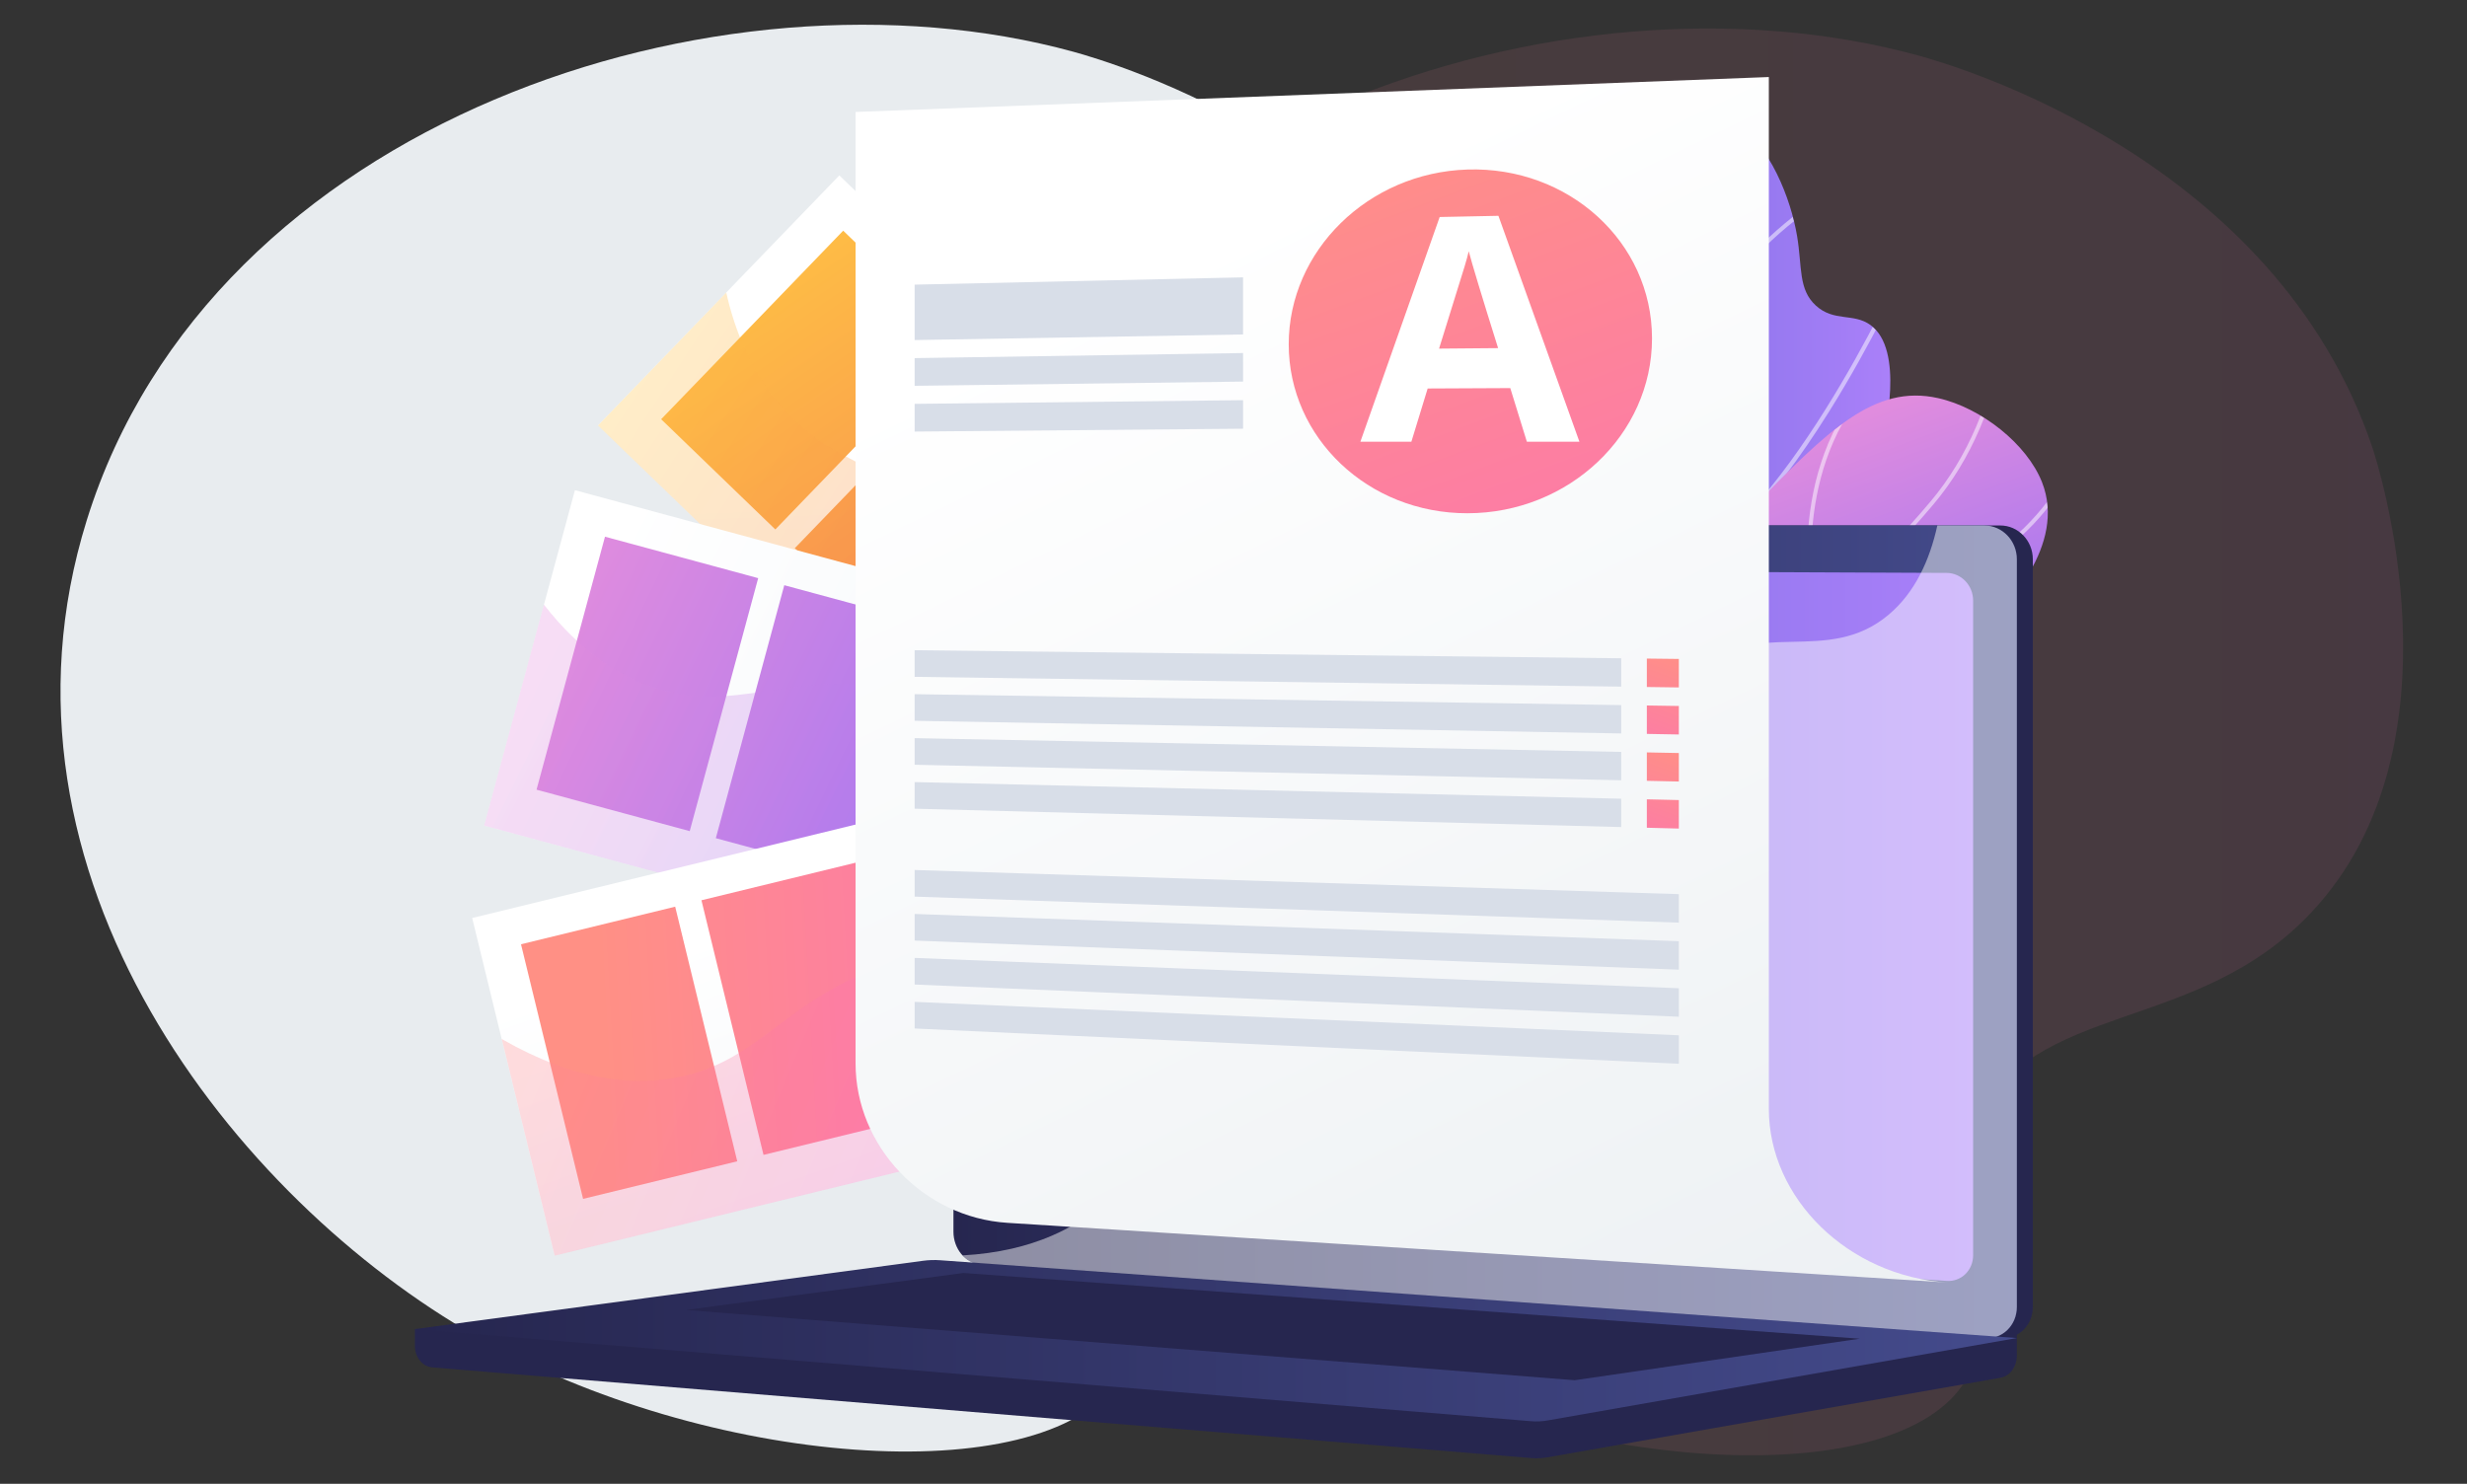
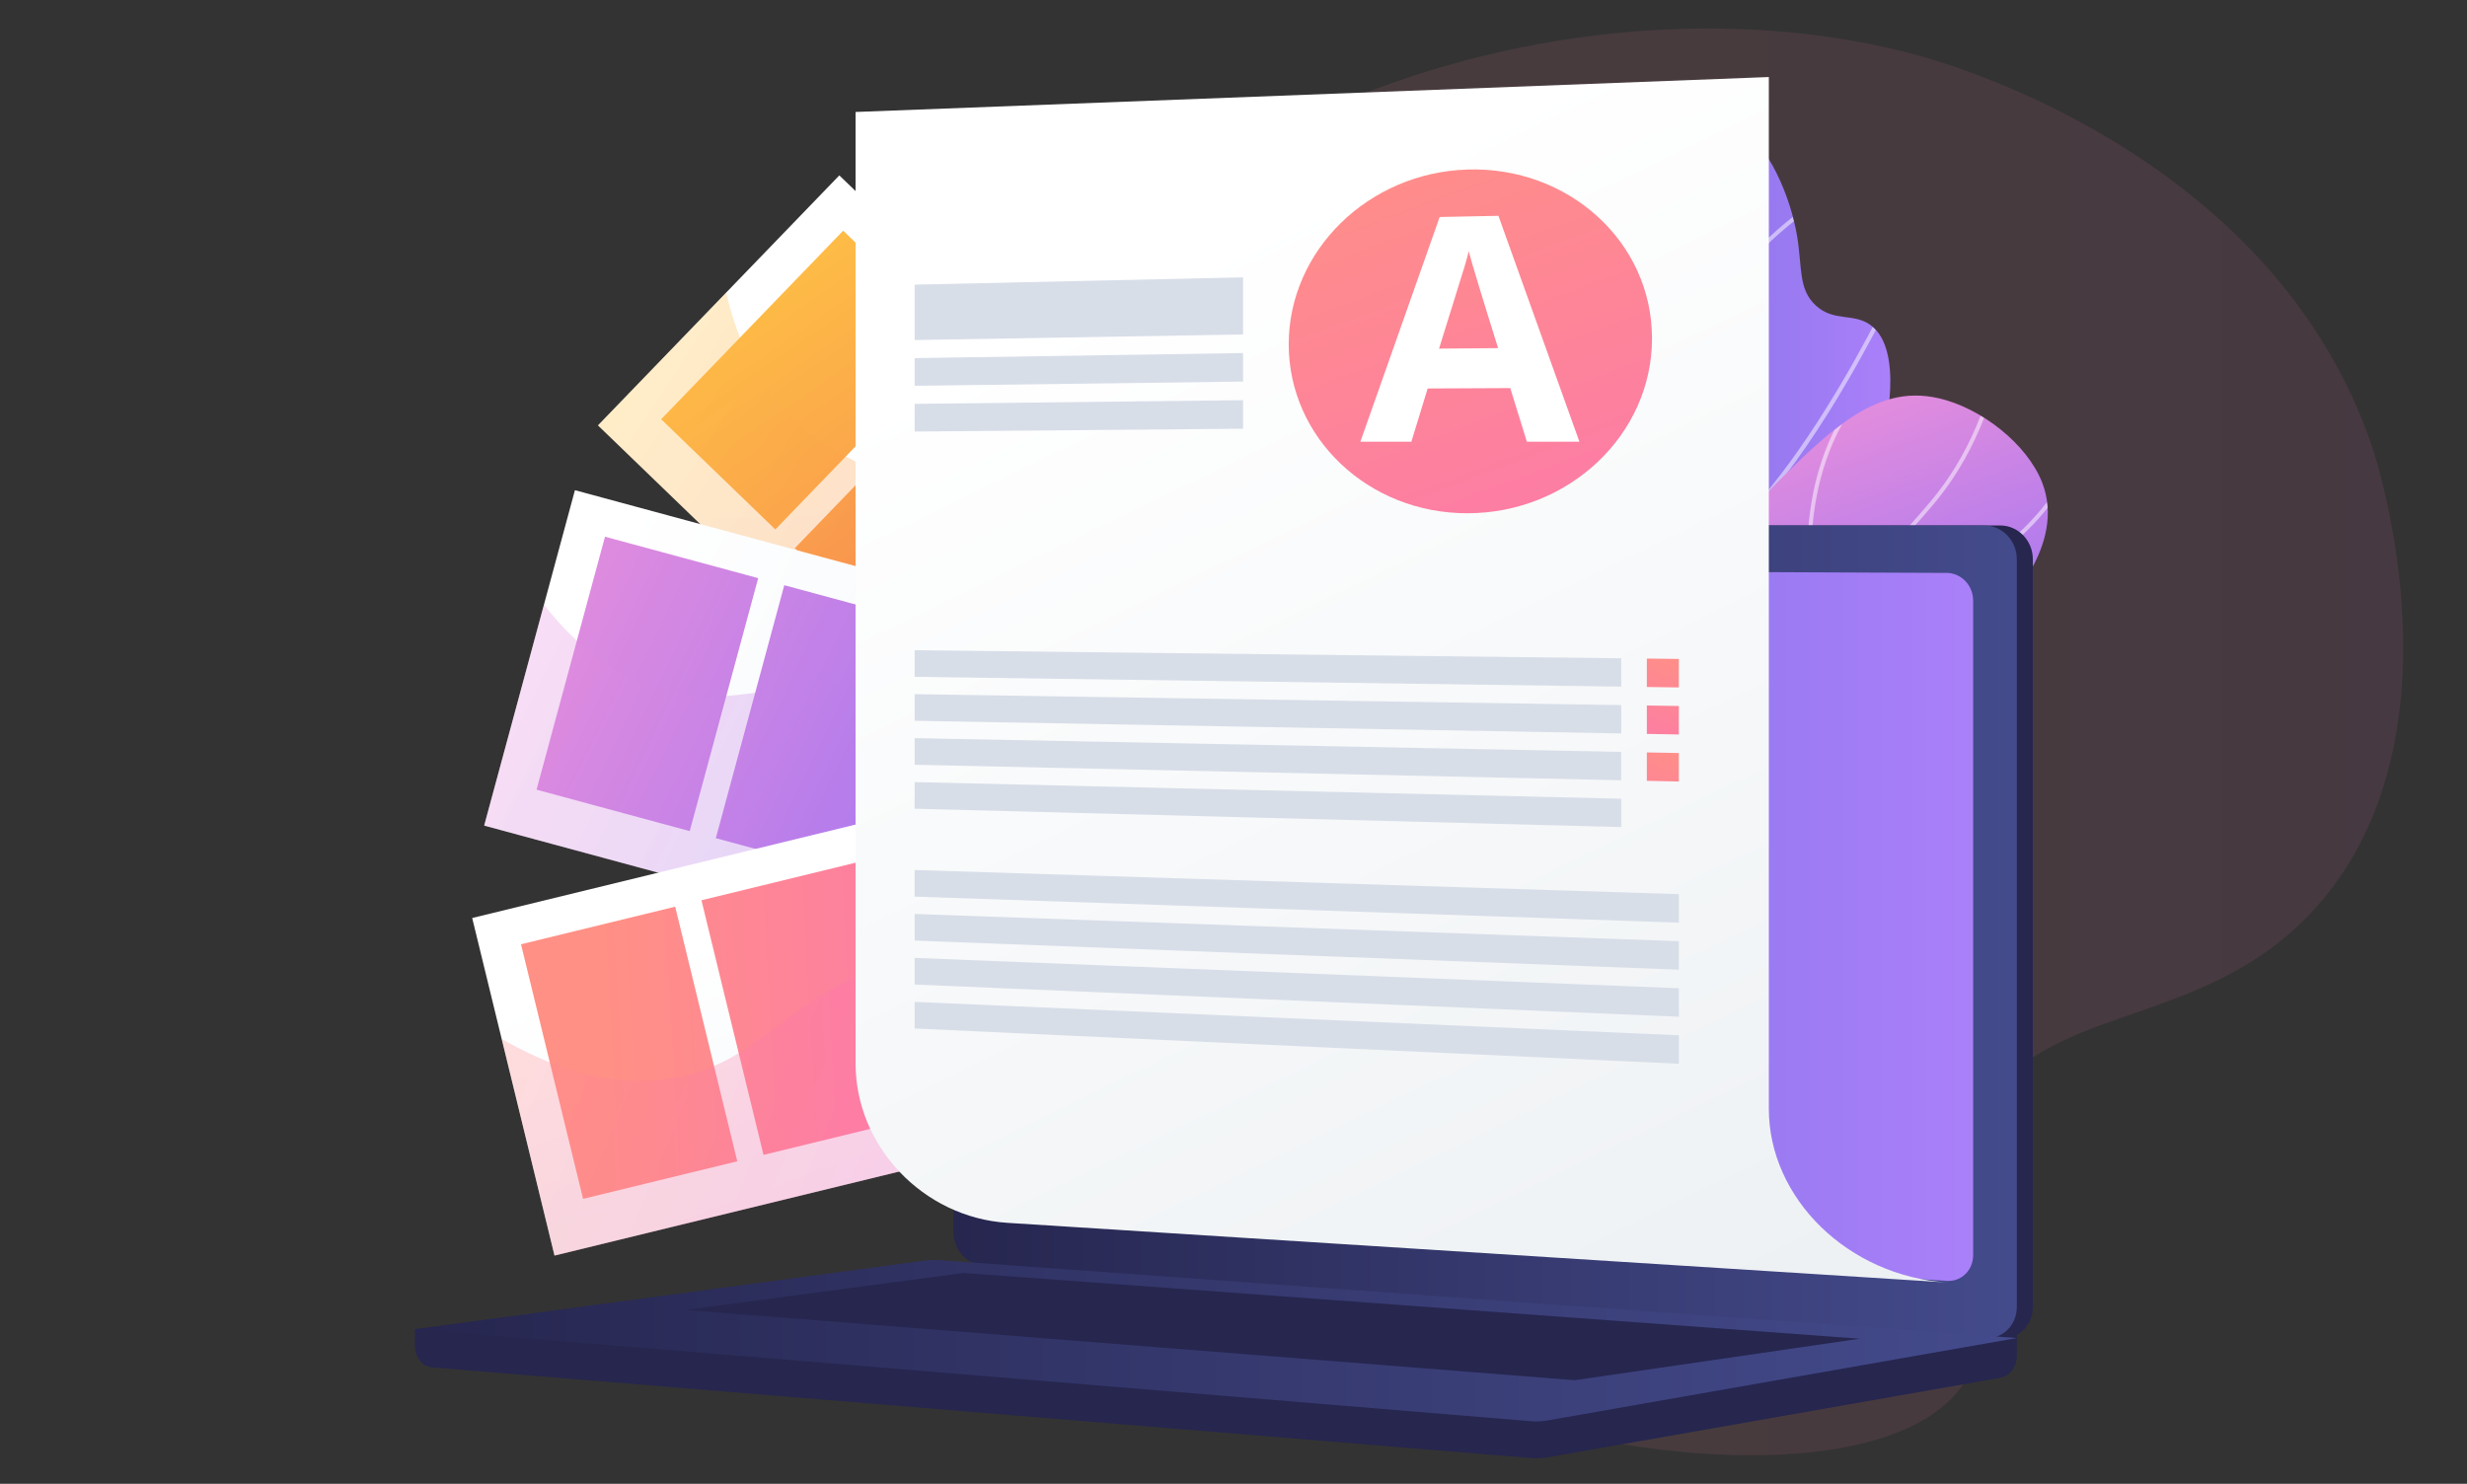
<svg xmlns="http://www.w3.org/2000/svg" xmlns:xlink="http://www.w3.org/1999/xlink" viewBox="0 0 4336.55 2608.55">
  <rect x="0" y="0" width="4336.55" height="2608.55" fill="#333333" stroke="none" />
  <defs>
    <style>.cls-1{fill:#26264f;}.cls-2{fill:url(#linear-gradient-2);}.cls-3,.cls-4{fill:#fff;}.cls-5{fill:url(#linear-gradient-17);}.cls-4{opacity:.48;}.cls-4,.cls-6{mix-blend-mode:soft-light;}.cls-7{fill:url(#linear-gradient-15);}.cls-8{fill:url(#linear-gradient-18);}.cls-9{fill:url(#linear-gradient);opacity:.1;}.cls-10{fill:url(#linear-gradient-28);}.cls-11{fill:url(#linear-gradient-14);}.cls-12{fill:url(#linear-gradient-20);}.cls-13{fill:url(#linear-gradient-6);}.cls-14{isolation:isolate;}.cls-15{fill:url(#linear-gradient-32);}.cls-16{fill:url(#linear-gradient-11);}.cls-17{clip-path:url(#clippath-1);}.cls-18{fill:url(#linear-gradient-10);}.cls-6{opacity:.5;}.cls-19{fill:url(#linear-gradient-16);}.cls-20{fill:url(#linear-gradient-31);}.cls-21{fill:#d8dee8;}.cls-22{mix-blend-mode:multiply;opacity:.3;}.cls-23{fill:url(#linear-gradient-21);}.cls-24{fill:url(#linear-gradient-25);}.cls-25{fill:url(#linear-gradient-5);}.cls-26{clip-path:url(#clippath);}.cls-27{fill:url(#linear-gradient-7);}.cls-28{fill:url(#linear-gradient-24);}.cls-29{fill:url(#linear-gradient-9);}.cls-30{fill:url(#linear-gradient-22);}.cls-31{fill:url(#linear-gradient-3);}.cls-32{fill:url(#linear-gradient-27);}.cls-33{fill:url(#linear-gradient-29);}.cls-34{fill:url(#linear-gradient-30);}.cls-35{fill:#e8ecef;}.cls-36{fill:url(#linear-gradient-23);}.cls-37{fill:url(#linear-gradient-19);}.cls-38{fill:url(#linear-gradient-4);}.cls-39{fill:url(#linear-gradient-8);}.cls-40{fill:url(#linear-gradient-12);}.cls-41{fill:url(#linear-gradient-13);}.cls-42{fill:url(#linear-gradient-26);}</style>
    <linearGradient id="linear-gradient" x1="1591.84" y1="1304.28" x2="4224.27" y2="1304.28" gradientUnits="userSpaceOnUse">
      <stop offset="0" stop-color="#ff9085" />
      <stop offset="1" stop-color="#fb6fbb" />
    </linearGradient>
    <linearGradient id="linear-gradient-2" x1="4465.46" y1="845.36" x2="4784.54" y2="1341.7" gradientTransform="translate(-2858.41 1246.9) rotate(11.19) scale(1 -1)" gradientUnits="userSpaceOnUse">
      <stop offset="0" stop-color="#fff" />
      <stop offset="1" stop-color="#f4f7fa" />
    </linearGradient>
    <linearGradient id="linear-gradient-3" x1="5583.65" y1="-447.31" x2="5852.11" y2="902.06" gradientTransform="translate(-4222.59 529.92) scale(1 -1)" gradientUnits="userSpaceOnUse">
      <stop offset="0" stop-color="#ffc444" />
      <stop offset="1" stop-color="#f36f56" />
    </linearGradient>
    <linearGradient id="linear-gradient-4" x1="5499.3" y1="-544.79" x2="5767.76" y2="804.58" gradientTransform="translate(-3987.68 1083.15) scale(1 -1)" xlink:href="#linear-gradient-3" />
    <linearGradient id="linear-gradient-5" x1="5436.3" y1="-534.9" x2="5704.76" y2="814.47" gradientTransform="translate(-3752.77 1636.38) scale(1 -1)" xlink:href="#linear-gradient-3" />
    <linearGradient id="linear-gradient-6" x1="5391.96" y1="-431.25" x2="5660.42" y2="918.12" gradientTransform="translate(-3517.86 2189.61) scale(1 -1)" xlink:href="#linear-gradient-3" />
    <linearGradient id="linear-gradient-7" x1="5065.85" y1="289.8" x2="4691.06" y2="1206.52" gradientTransform="translate(5033.65 -2390) rotate(145.18) scale(1 -1)" xlink:href="#linear-gradient-3" />
    <linearGradient id="linear-gradient-8" x1="5238.84" y1="517.38" x2="4767.82" y2="1370.79" gradientTransform="translate(-2763.93 -831.93) rotate(40.04) scale(1 -1)" xlink:href="#linear-gradient-2" />
    <linearGradient id="linear-gradient-9" x1="8450.18" y1="-2955.06" x2="8661.77" y2="-1819.14" gradientTransform="translate(-7358.35 -1505.88) scale(1 -1)" gradientUnits="userSpaceOnUse">
      <stop offset="0" stop-color="#e38ddd" />
      <stop offset="1" stop-color="#9571f6" />
    </linearGradient>
    <linearGradient id="linear-gradient-10" x1="8391.4" y1="-2944.11" x2="8602.99" y2="-1808.2" gradientTransform="translate(-7043.2 -1094.11) scale(1 -1)" xlink:href="#linear-gradient-9" />
    <linearGradient id="linear-gradient-11" x1="8332.62" y1="-2933.17" x2="8544.21" y2="-1797.25" gradientTransform="translate(-6728.04 -682.35) scale(1 -1)" xlink:href="#linear-gradient-9" />
    <linearGradient id="linear-gradient-12" x1="8235.07" y1="-3130.36" x2="8446.66" y2="-1994.44" gradientTransform="translate(-6412.89 -270.58) scale(1 -1)" xlink:href="#linear-gradient-9" />
    <linearGradient id="linear-gradient-13" x1="5339.36" y1="572.87" x2="4868.34" y2="1426.27" gradientTransform="translate(5033.65 -2390) rotate(145.18) scale(1 -1)" xlink:href="#linear-gradient-9" />
    <linearGradient id="linear-gradient-14" x1="5015.77" y1="1255.55" x2="5162.64" y2="1797.45" gradientTransform="translate(-1491.56 -2489.04) rotate(68.88) scale(1 -1)" xlink:href="#linear-gradient-2" />
    <linearGradient id="linear-gradient-15" x1="9778.81" y1="-6428.93" x2="9990.41" y2="-5292.96" gradientTransform="translate(-8680.8 -4532.71) scale(1 -1)" xlink:href="#linear-gradient" />
    <linearGradient id="linear-gradient-16" x1="9707.06" y1="-6487.58" x2="9918.67" y2="-5351.61" gradientTransform="translate(-8363.61 -4283.57) scale(1 -1)" xlink:href="#linear-gradient" />
    <linearGradient id="linear-gradient-17" x1="9640.7" y1="-6517.32" x2="9852.31" y2="-5381.34" gradientTransform="translate(-8046.41 -4034.44) scale(1 -1)" xlink:href="#linear-gradient" />
    <linearGradient id="linear-gradient-18" x1="9569.07" y1="-6575.34" x2="9780.68" y2="-5439.36" gradientTransform="translate(-7729.22 -3785.3) scale(1 -1)" xlink:href="#linear-gradient" />
    <linearGradient id="linear-gradient-19" x1="5631.21" y1="835.96" x2="5195.65" y2="1524.76" gradientTransform="translate(5033.65 -2390) rotate(145.18) scale(1 -1)" xlink:href="#linear-gradient" />
    <linearGradient id="linear-gradient-20" x1="5541.22" y1="1168.88" x2="5671.13" y2="1168.88" gradientTransform="translate(7974.77 280.17) rotate(178.99) scale(1 -1)" xlink:href="#linear-gradient-9" />
    <linearGradient id="linear-gradient-21" x1="1006.18" y1="841.39" x2="1835.74" y2="841.39" gradientTransform="translate(4329.01) rotate(-180) scale(1 -1)" gradientUnits="userSpaceOnUse">
      <stop offset="0" stop-color="#aa80f9" />
      <stop offset="1" stop-color="#6165d7" />
    </linearGradient>
    <clipPath id="clippath">
      <path class="cls-23" d="M2493.28,1503.97c64.05-60.1,148.56-157.72,186.8-295.74,50.15-181.01-23.34-272.48-15.05-578.94,5.24-193.77,10.85-328.95,108.54-401.25,76.55-56.66,200.49-67.92,275.7-15.41,62.54,43.67,98.72,136.54,109.76,202.84,9,54.03,1.77,93.26,32.92,121.72,31.83,29.09,66.19,12.62,95.95,34.16,60.36,43.69,25.41,188.41,19.76,211.8-62.83,260.18-302.57,435.66-408.06,510.94-87.23,62.25-222.16,145.19-406.32,209.86Z" />
    </clipPath>
    <linearGradient id="linear-gradient-22" x1="1374.45" y1="826.36" x2="1171.5" y2="1371.12" gradientTransform="translate(4329.01) rotate(-180) scale(1 -1)" xlink:href="#linear-gradient-9" />
    <linearGradient id="linear-gradient-23" x1="1374.45" y1="826.36" x2="1171.5" y2="1371.12" gradientTransform="translate(4329.01) rotate(-180) scale(1 -1)" xlink:href="#linear-gradient-9" />
    <clipPath id="clippath-1">
      <path class="cls-36" d="M2528.35,1365.31c124.54,61,291.89,120.95,477.68,125.39,47.41,1.14,340.3,8.15,364.64-115.07,8.57-43.4-23.42-66.31-12.97-124.54,12.38-69,65.22-81,128.21-144.09,37.59-37.65,147.6-147.82,103.56-259.35-26.32-66.65-106.45-130.76-182.75-147.77-111.92-24.95-193.66,56.32-329.59,196.24-120.5,124.03-125.28,166.41-213.61,254.21-65.55,65.16-169.85,148.11-335.17,214.99Z" />
    </clipPath>
    <linearGradient id="linear-gradient-24" x1="783.8" y1="1638.28" x2="2653.02" y2="1638.28" gradientTransform="translate(4329.01) rotate(-180) scale(1 -1)" gradientUnits="userSpaceOnUse">
      <stop offset="0" stop-color="#444b8c" />
      <stop offset="1" stop-color="#26264f" />
    </linearGradient>
    <linearGradient id="linear-gradient-25" x1="860.57" y1="1626" x2="2589.8" y2="1626" gradientTransform="translate(4329.01) rotate(-180) scale(1 -1)" gradientUnits="userSpaceOnUse">
      <stop offset="0" stop-color="#aa80f9" />
      <stop offset="1" stop-color="#6165d7" />
    </linearGradient>
    <linearGradient id="linear-gradient-26" x1="783.8" y1="2357" x2="3599.7" y2="2357" xlink:href="#linear-gradient-24" />
    <linearGradient id="linear-gradient-27" x1="2299.55" y1="460.18" x2="1247.89" y2="2635.03" gradientTransform="translate(4329.01) rotate(-180) scale(1 -1)" gradientUnits="userSpaceOnUse">
      <stop offset="0" stop-color="#fff" />
      <stop offset="1" stop-color="#ebeff2" />
    </linearGradient>
    <linearGradient id="linear-gradient-28" x1="1894.78" y1="195.22" x2="1444.07" y2="1407.84" gradientTransform="translate(4329.01) rotate(-180) scale(1 -1)" xlink:href="#linear-gradient" />
    <linearGradient id="linear-gradient-29" x1="1389.82" y1="1139.24" x2="1490.76" y2="1412.68" gradientTransform="translate(4329.01) rotate(-180) scale(1 -1)" xlink:href="#linear-gradient" />
    <linearGradient id="linear-gradient-30" x1="1362.85" y1="1148.76" x2="1463.46" y2="1421.31" gradientTransform="translate(4329.01) rotate(-180) scale(1 -1)" xlink:href="#linear-gradient" />
    <linearGradient id="linear-gradient-31" x1="1389.93" y1="1304.7" x2="1490.21" y2="1576.37" gradientTransform="translate(4329.01) rotate(-180) scale(1 -1)" xlink:href="#linear-gradient" />
    <linearGradient id="linear-gradient-32" x1="1363.13" y1="1314.7" x2="1463.08" y2="1585.48" gradientTransform="translate(4329.01) rotate(-180) scale(1 -1)" xlink:href="#linear-gradient" />
  </defs>
  <g class="cls-14">
    <g id="Illustration">
      <g>
-         <path class="cls-35" d="M152.56,914.44C371.62,211.27,1265.72-79.18,1886.5,90.9c67.13,18.39,626.35,181,798.04,688.53,8.58,25.36,169.14,522.63-106.36,817.17-203.79,217.88-484.61,152.07-595.78,372.24-96.87,191.84,70.54,332.5-18.4,460.15-135.48,194.45-720.89,150.77-1127.07-80.11C417.52,2110.49-42.55,1540.76,152.56,914.44Z" />
        <path class="cls-9" d="M1638.04,921.08C1857.09,217.9,2751.2-72.55,3371.97,97.53c67.13,18.39,626.35,181,798.04,688.53,8.58,25.36,169.14,522.63-106.36,817.17-203.79,217.88-484.61,152.07-595.78,372.24-96.87,191.84,70.54,332.5-18.4,460.15-135.48,194.45-720.89,150.77-1127.07-80.11-419.41-238.4-879.48-808.13-684.37-1434.44Z" />
        <g>
          <g>
            <rect class="cls-2" x="1554.35" y="274.94" width="610.82" height="1658.11" transform="translate(3945.68 532.6) rotate(133.99)" />
            <rect class="cls-31" x="1192.22" y="528.76" width="460.72" height="278.96" transform="translate(2891.34 108.76) rotate(133.99)" />
            <rect class="cls-38" x="1427.13" y="755.5" width="460.72" height="278.96" transform="translate(3452.54 323.95) rotate(133.99)" />
            <rect class="cls-25" x="1662.04" y="982.24" width="460.72" height="278.96" transform="translate(4013.73 539.14) rotate(133.99)" />
            <rect class="cls-13" x="1896.95" y="1208.98" width="460.72" height="278.96" transform="translate(4574.93 754.33) rotate(133.99)" />
            <g class="cls-22">
              <path class="cls-27" d="M1051.15,747.98l225.5-233.63c14.45,64.97,41.61,132.84,90.97,192.63,93.93,113.78,201.7,117.79,364.66,218.26,170.08,104.87,217.5,202.12,348.12,340.81,95.31,101.19,235.74,225.32,443.71,343.42l-279.95,290.04L1051.15,747.98Z" />
            </g>
          </g>
          <g>
            <rect class="cls-39" x="1425.7" y="544.02" width="610.82" height="1658.11" transform="translate(3508.68 60.69) rotate(105.14)" />
            <rect class="cls-29" x="907.58" y="1062.82" width="460.72" height="278.96" transform="translate(2595.72 417.89) rotate(105.14)" />
            <rect class="cls-18" x="1222.73" y="1148.1" width="460.72" height="278.96" transform="translate(3075.51 221.23) rotate(105.14)" />
            <rect class="cls-16" x="1537.89" y="1233.37" width="460.72" height="278.96" transform="translate(3555.3 24.56) rotate(105.14)" />
            <rect class="cls-40" x="1853.04" y="1318.65" width="460.72" height="278.96" transform="translate(4035.08 -172.11) rotate(105.14)" />
            <g class="cls-22">
              <path class="cls-41" d="M851.06,1451.35l105.07-388.33c66.61,85.54,133.58,124.08,187.2,143.13,150.66,53.53,240.67-30.74,438.41,5.03,185.42,33.54,262.53,135.9,387.71,211.49,119.09,71.92,299.28,130.22,580.57,98.06l-98.41,363.71-1600.56-433.08Z" />
            </g>
          </g>
          <g>
            <rect class="cls-11" x="1402.59" y="885.26" width="610.82" height="1658.11" transform="translate(2968.85 -351.21) rotate(76.3)" />
            <rect class="cls-7" x="875.67" y="1711.43" width="460.72" height="278.96" transform="translate(2642.2 337.85) rotate(76.3)" />
            <rect class="cls-19" x="1192.87" y="1634.07" width="460.72" height="278.96" transform="translate(2809.1 -29.34) rotate(76.3)" />
            <rect class="cls-5" x="1510.06" y="1556.72" width="460.72" height="278.96" transform="translate(2975.99 -396.53) rotate(76.3)" />
            <rect class="cls-8" x="1827.25" y="1479.37" width="460.72" height="278.96" transform="translate(3142.89 -763.72) rotate(76.3)" />
            <g class="cls-22">
              <path class="cls-37" d="M974.91,2207.45l-92.88-380.85c129.82,74.52,227.73,79.94,295.35,69.68,158.07-23.99,197.6-140.79,388.78-202.68,179.27-58.03,295.59-4.24,441.63,3.25,129.47,6.64,300.13-22.23,511.1-156.65l66.92,274.41-1610.91,392.84Z" />
            </g>
          </g>
          <circle class="cls-12" cx="2390.11" cy="1547.98" r="64.96" transform="translate(-394.54 2143.45) rotate(-45)" />
        </g>
        <g>
          <g>
            <path class="cls-23" d="M2493.28,1503.97c64.05-60.1,148.56-157.72,186.8-295.74,50.15-181.01-23.34-272.48-15.05-578.94,5.24-193.77,10.85-328.95,108.54-401.25,76.55-56.66,200.49-67.92,275.7-15.41,62.54,43.67,98.72,136.54,109.76,202.84,9,54.03,1.77,93.26,32.92,121.72,31.83,29.09,66.19,12.62,95.95,34.16,60.36,43.69,25.41,188.41,19.76,211.8-62.83,260.18-302.57,435.66-408.06,510.94-87.23,62.25-222.16,145.19-406.32,209.86Z" />
            <g class="cls-26">
              <g class="cls-6">
                <path class="cls-3" d="M2420.41,1552.9c111.75-42.46,207.94-93.13,285.91-150.58,115.49-85.11,187.43-182.92,213.82-290.7,20.63-84.26,12.99-175.47,3.31-290.95-8.02-95.74-22.33-162.78-34.95-221.93-16.33-76.53-29.22-136.98-20.28-224.32,9.09-88.75,38.37-177.02,87.03-262.35l-6.21-3.55c-49.16,86.2-78.75,175.41-87.94,265.16-9.06,88.46,3.94,149.4,20.4,226.54,12.58,58.94,26.83,125.75,34.81,221.02,10,119.34,17.22,205.55-3.13,288.67-25.98,106.11-97.01,202.55-211.12,286.64-77.44,57.07-173.06,107.42-284.2,149.65l2.54,6.69Z" />
                <path class="cls-3" d="M2914.55,755.15l1.15-3.87c51.43-172.65,143.75-280.71,212.14-340.96,74.13-65.31,136.92-90.1,137.55-90.34l-2.58-6.67c-.64,.25-64.38,25.37-139.43,91.41-68.65,60.42-161.13,168.41-213.32,340.53-14.29-6.95-68.16-35.23-122.04-90.75-57.64-59.4-127.13-163.07-130.83-319.67l-7.15,.17c3.76,159.06,74.44,264.37,133.07,324.7,63.52,65.38,127.13,93.56,127.77,93.83l3.7,1.62Z" />
                <path class="cls-3" d="M2927.92,1013.12l2.49-.73c84.42-24.78,180.16-121.81,284.55-288.41,77.53-123.73,131.11-241.77,131.64-242.95l-6.52-2.94c-2.11,4.67-212.33,465.58-409.22,526.69-10.02-14.35-69.11-97.42-143.43-170.33-42.86-42.05-115.14-69.25-168.23-84.67-57.34-16.65-105.29-23.53-105.77-23.59l-1,7.08c1.89,.27,189.84,27.64,269.99,106.28,80.76,79.24,143.41,170.51,144.03,171.42l1.47,2.15Z" />
                <path class="cls-3" d="M2734.94,1379.28l7.08-.84c.94-.11,95.7-11.72,219.43-54.86,114.22-39.83,277.3-115.46,405.52-249.61l247.26-258.7-5.17-4.94-247.26,258.7c-127.18,133.07-289.1,208.17-402.53,247.74-103.77,36.2-186.97,50.08-211.05,53.6,47.15-87.01,38.33-181.65-25.7-274.17-49.28-71.21-114.59-116.71-115.25-117.16l-4.07,5.89c.65,.45,65.02,45.32,113.54,115.5,64.7,93.59,72.02,185.33,21.75,272.68l-3.56,6.18Z" />
              </g>
            </g>
          </g>
          <g>
            <path class="cls-30" d="M2528.35,1365.31c124.54,61,291.89,120.95,477.68,125.39,47.41,1.14,340.3,8.15,364.64-115.07,8.57-43.4-23.42-66.31-12.97-124.54,12.38-69,65.22-81,128.21-144.09,37.59-37.65,147.6-147.82,103.56-259.35-26.32-66.65-106.45-130.76-182.75-147.77-111.92-24.95-193.66,56.32-329.59,196.24-120.5,124.03-125.28,166.41-213.61,254.21-65.55,65.16-169.85,148.11-335.17,214.99Z" />
            <g class="cls-17">
              <g class="cls-6">
                <path class="cls-3" d="M2531.3,1364.36c137,0,276.57-36.18,416.75-108.23,203.89-104.8,358.02-259.29,451.41-370.44,65.15-77.54,107.91-177.41,127.08-296.85l-7.06-1.14c-18.96,118.14-61.18,216.85-125.49,293.38-92.97,110.65-246.37,264.42-449.21,368.68-194.7,100.08-388.12,130.43-574.89,90.24-140.2-30.17-271.72-97.29-390.88-199.5l-4.66,5.43c120.08,102.99,252.66,170.64,394.04,201.06,53.8,11.58,108.16,17.36,162.91,17.36Z" />
                <path class="cls-3" d="M3188.13,1093.08l3.19-.4c353.81-44.59,447.73-246.73,468.09-307.63,.38-1.13,.62-1.88,.76-2.21l-6.44-3.1c-.18,.36-.55,1.39-1.1,3.05-19.96,59.7-111.95,257.49-458.94,302.38-5.88-28.72-44.89-246.84,86.91-401.26l-5.44-4.65c-143.01,167.55-88.33,408.28-87.76,410.69l.74,3.13Z" />
                <path class="cls-3" d="M3275.04,1367.6c10.18,0,19.75-.37,28.72-1.01,85.11-6.09,133.34-36.25,135.36-37.53l-3.84-6.03c-.48,.31-49.04,30.6-132.49,36.47-76.79,5.39-199.64-9.39-349.37-110.17,.57-20.15,8.66-196.81,117.54-385.34l116.97-202.55-6.2-3.58-116.97,202.55c-116.11,201.05-118.53,388.9-118.54,390.77v1.91s1.57,1.07,1.57,1.07c134.92,91.26,248.62,113.45,327.24,113.45Z" />
              </g>
            </g>
          </g>
        </g>
        <g>
          <path class="cls-1" d="M729.31,2336.53l2815.9-24v71.02c0,19.28-12.28,35.67-28.92,38.59l-796.25,139.85c-9.45,1.66-19.03,2.1-28.57,1.31l-1931.57-159.45c-17.24-1.42-30.6-17.87-30.6-37.67v-29.65Z" />
          <g>
            <path class="cls-1" d="M1751.19,2222.71l1764.9,129.92c31.58,2.32,57.26-22.38,57.26-55.18V983.18c0-32.8-25.68-59.4-57.26-59.4H1751.19c-26.02,0-47.06,24.04-47.06,53.69v1188.08c0,29.65,21.04,55.24,47.06,57.16Z" />
            <path class="cls-28" d="M1723.05,2222.71l1764.9,129.92c31.58,2.32,57.26-22.38,57.26-55.18V983.18c0-32.8-25.68-59.4-57.26-59.4H1723.05c-26.02,0-47.06,24.04-47.06,53.69v1188.08c0,29.65,21.04,55.24,47.06,57.16Z" />
            <path class="cls-24" d="M1778.03,2138.95l1643.82,112.85c25.7,1.76,46.59-18.51,46.59-45.29V1055.87c0-26.78-20.89-48.58-46.59-48.69l-1643.82-7.09c-21.46-.09-38.83,19.61-38.83,44v1048.03c0,24.39,17.36,45.36,38.82,46.83Z" />
            <path class="cls-3" d="M2543.17,959.73c0,12.21,9.08,22.14,20.3,22.18,11.23,.04,20.35-9.86,20.35-22.1s-9.11-22.17-20.35-22.18c-11.22,0-20.3,9.89-20.3,22.1Z" />
-             <path class="cls-4" d="M3487.96,2352.64l-1755.97-129.26-8.94-.66c-11.94-.88-22.79-6.78-31.08-15.73,126.36-6.92,204.85-51.76,255.48-98.09,101.67-93.05,84.04-184.81,193.68-245.99,136.75-76.31,244.28,20.38,348.06-75.02,62.91-57.84,32.03-100.97,109.44-187.4,85.74-95.73,141.57-63.55,227.74-149.71,108.96-108.94,54.46-193.7,148.32-271.92,113.86-94.89,236.64-7.06,345.03-98.07,46.75-39.25,72.4-96.31,85.79-157h82.46c31.58,0,57.26,26.59,57.26,59.4v1314.27c0,32.8-25.67,57.5-57.25,55.18Z" />
          </g>
          <path class="cls-42" d="M1652.71,2215.51l1892.51,136.76-825.17,144.93c-9.45,1.66-19.03,2.1-28.57,1.31l-1962.17-161.98,893.29-120.09c9.99-1.34,20.07-1.65,30.1-.93Z" />
          <polygon class="cls-1" points="3269.07 2353.44 1693.5 2237.89 1205.88 2302.92 2767.87 2426.43 3269.07 2353.44" />
        </g>
        <g>
          <g>
            <path class="cls-32" d="M1503.93,1869.51c0,145.41,118.61,270.81,266.98,280.23l1652.68,104.93h0c-174.76-11.1-314.3-147.78-314.3-305.45V135.42s-1605.36,61.42-1605.36,61.42V1869.51Z" />
            <path class="cls-10" d="M2265.35,605.25c0,164.26,139.46,297.26,314.23,297.06,177.86-.2,324.37-137.82,324.37-307.37s-146.51-302.44-324.37-296.9c-174.77,5.45-314.23,142.95-314.23,307.21Z" />
            <polygon class="cls-21" points="1607.79 597.83 2185.09 587.96 2185.09 487.6 1607.79 500.4 1607.79 597.83" />
            <polygon class="cls-21" points="1607.79 678.26 2185.09 670.82 2185.09 620.64 1607.79 629.55 1607.79 678.26" />
            <polygon class="cls-21" points="1607.79 758.69 2185.09 753.68 2185.09 703.5 1607.79 709.98 1607.79 758.69" />
            <g>
              <polygon class="cls-21" points="1607.79 1189.89 2849.79 1207.1 2849.79 1157.26 1607.79 1143.09 1607.79 1189.89" />
              <polygon class="cls-33" points="2951.11 1208.51 2894.86 1207.73 2894.86 1157.78 2951.11 1158.42 2951.11 1208.51" />
            </g>
            <g>
              <polygon class="cls-21" points="1607.79 1267.16 2849.79 1289.39 2849.79 1239.56 1607.79 1220.36 1607.79 1267.16" />
              <polygon class="cls-34" points="2951.11 1291.21 2894.86 1290.2 2894.86 1240.25 2951.11 1241.12 2951.11 1291.21" />
            </g>
            <g>
              <polygon class="cls-21" points="1607.79 1344.44 2849.79 1371.69 2849.79 1321.85 1607.79 1297.64 1607.79 1344.44" />
              <polygon class="cls-20" points="2951.11 1373.91 2894.86 1372.68 2894.86 1322.73 2951.11 1323.82 2951.11 1373.91" />
            </g>
            <g>
              <polygon class="cls-21" points="1607.79 1421.72 2849.79 1453.98 2849.79 1404.14 1607.79 1374.91 1607.79 1421.72" />
-               <polygon class="cls-15" points="2951.11 1456.61 2894.86 1455.15 2894.86 1405.2 2951.11 1406.52 2951.11 1456.61" />
            </g>
            <polygon class="cls-21" points="1607.79 1576.27 2951.11 1622.01 2951.11 1571.93 1607.79 1529.46 1607.79 1576.27" />
            <polygon class="cls-21" points="1607.79 1653.54 2951.11 1704.71 2951.11 1654.63 1607.79 1606.74 1607.79 1653.54" />
            <polygon class="cls-21" points="1607.79 1730.82 2951.11 1787.41 2951.11 1737.33 1607.79 1684.02 1607.79 1730.82" />
            <polygon class="cls-21" points="1607.79 1808.09 2951.11 1870.12 2951.11 1820.03 1607.79 1761.29 1607.79 1808.09" />
          </g>
          <path class="cls-3" d="M2391.32,776.47l139.37-394.98,103.26-2.1,142.37,397.09h-92.39s-29.14-94.23-29.14-94.23l-145.21,.7-28.62,93.53h-89.64Zm242.09-164.46c-28.44-90.69-45.63-147.4-51.63-170.33-1.45,6.5-3.86,15.35-7.22,26.55-3.36,11.2-18.36,59.47-44.95,144.65l103.8-.88Z" />
        </g>
      </g>
    </g>
  </g>
</svg>